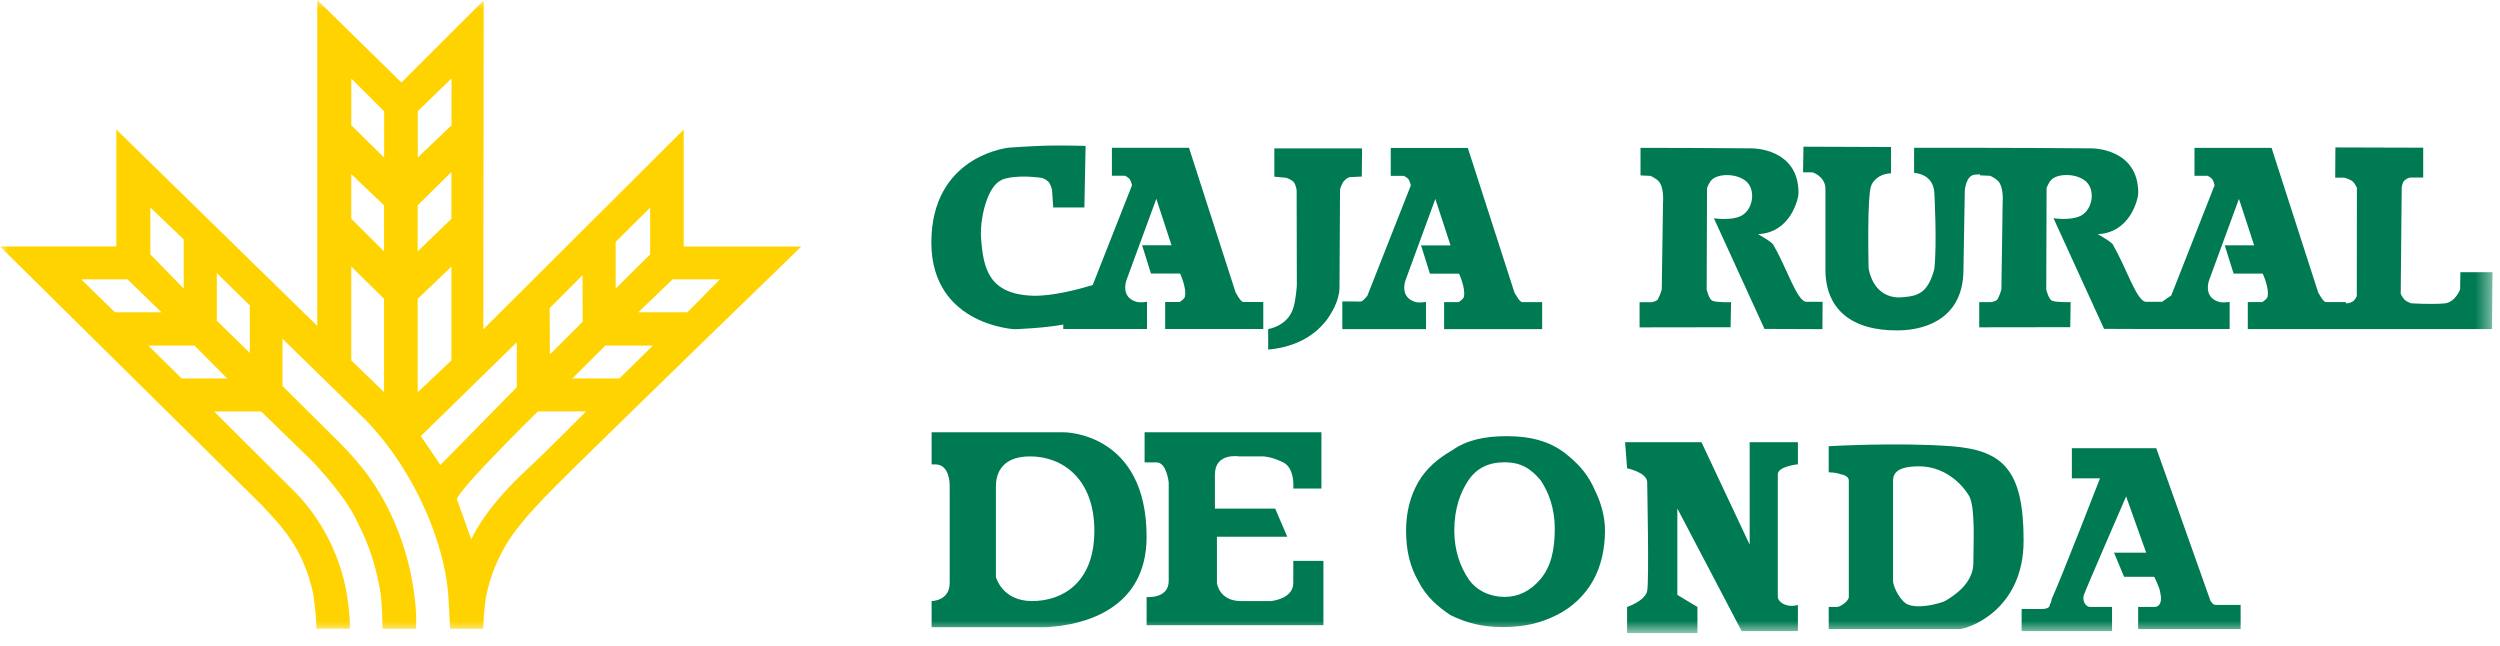
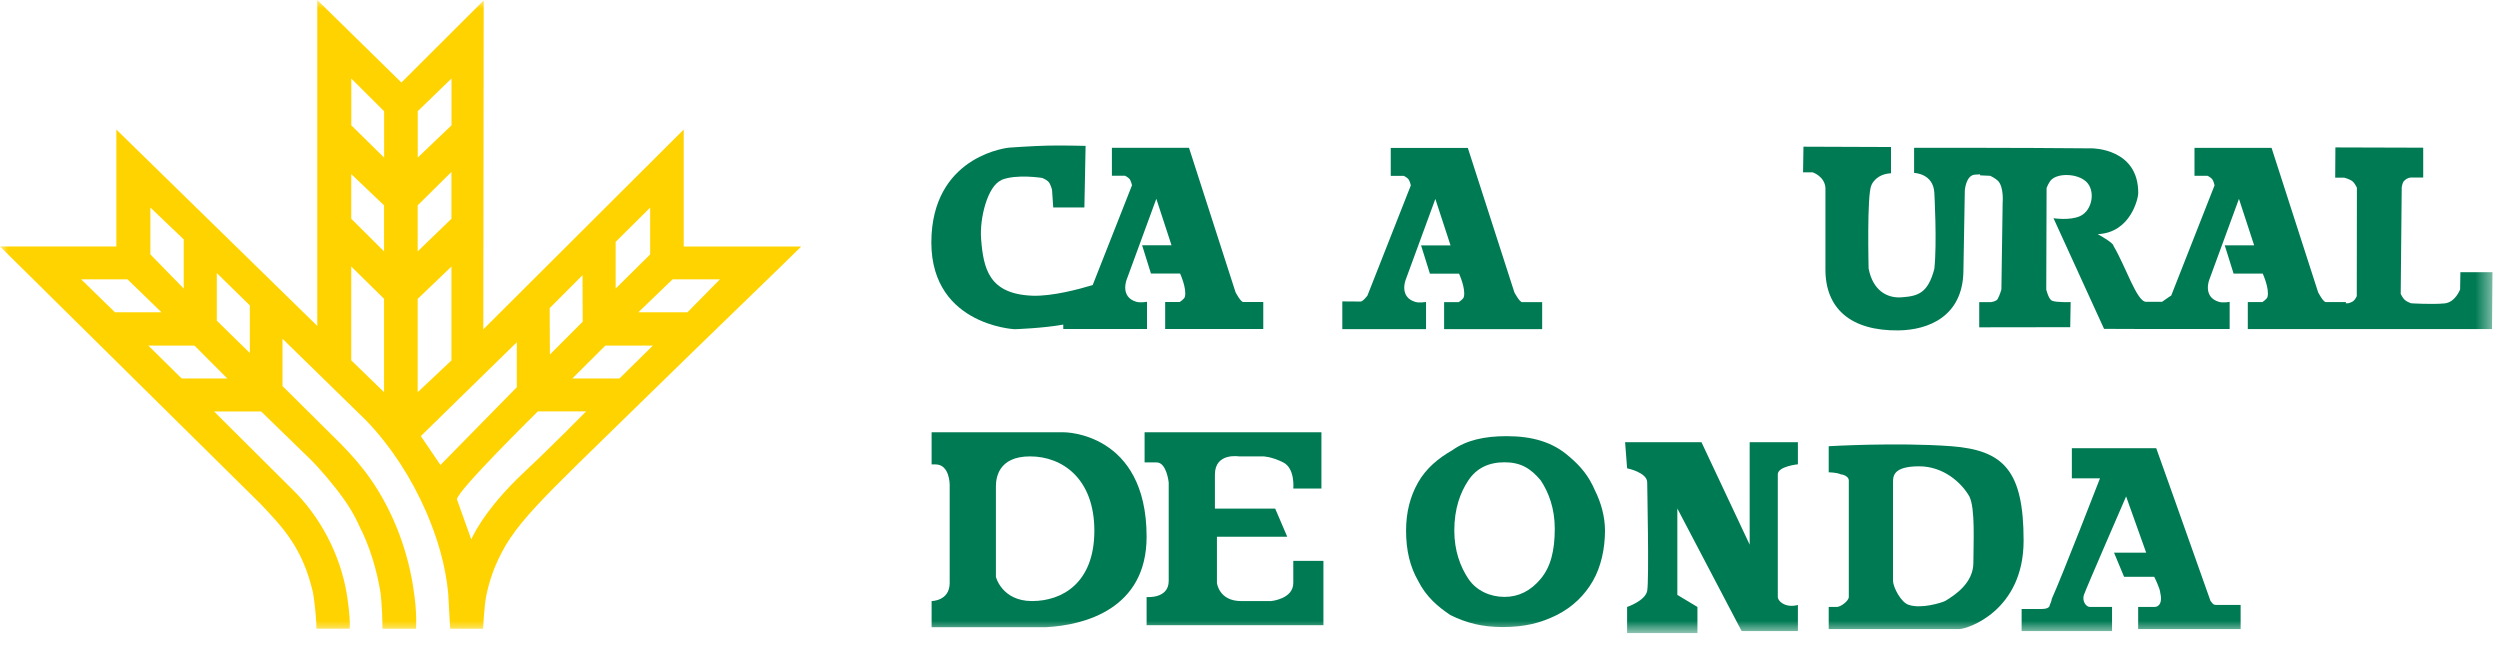
<svg xmlns="http://www.w3.org/2000/svg" width="151" height="39" viewBox="0 0 151 39" fill="none">
  <mask id="mask0_61_1091" style="mask-type:luminance" maskUnits="userSpaceOnUse" x="0" y="0" width="151" height="39">
    <path d="M150.541 0H0V38.238H150.541V0Z" fill="white" />
  </mask>
  <g mask="url(#mask0_61_1091)">
-     <path d="M80.02 19.471C80.421 18.969 80.902 18.14 80.906 17.379L80.938 11.441C80.938 11.441 81.027 11.101 81.173 10.939C81.278 10.822 81.355 10.765 81.501 10.7L82.253 10.664L82.269 8.965H76.97V10.672L77.682 10.737C77.682 10.737 78.009 10.842 78.143 11C78.272 11.153 78.317 11.485 78.317 11.485L78.329 17.242C78.329 17.242 78.276 18.099 78.111 18.617C77.763 19.714 76.597 19.875 76.597 19.875V21.109C76.597 21.109 78.746 21.049 80.008 19.471H80.02Z" fill="#007A53" />
    <path d="M82.18 18.213L81.076 18.205V19.88H86.132V18.237C86.132 18.237 85.732 18.31 85.489 18.237C84.494 17.946 84.899 16.91 84.899 16.91L86.695 12.015L87.613 14.823H85.833L86.367 16.53H88.127C88.127 16.53 88.548 17.444 88.414 17.942C88.378 18.075 88.107 18.249 88.107 18.249H87.225V19.88H93.147V18.249H91.938C91.776 18.249 91.469 17.659 91.469 17.659L88.657 8.937H84.001V10.623H84.793C84.793 10.623 84.98 10.716 85.061 10.814C85.158 10.927 85.214 11.198 85.214 11.198L82.593 17.853C82.593 17.853 82.326 18.217 82.172 18.217L82.18 18.213Z" fill="#007A53" />
    <path d="M60.48 10.87C61.391 10.494 62.952 10.749 62.952 10.749C62.952 10.749 63.207 10.85 63.32 10.971C63.466 11.125 63.543 11.465 63.543 11.465L63.615 12.529H65.497L65.57 8.811C65.57 8.811 64.182 8.775 63.292 8.795C62.378 8.815 60.954 8.916 60.954 8.916C60.954 8.916 56.572 9.321 56.269 14.135C55.925 19.633 61.281 19.884 61.281 19.884C61.281 19.884 62.976 19.831 64.222 19.605V19.872H69.279V18.229C69.279 18.229 68.875 18.298 68.636 18.229C67.641 17.938 68.045 16.902 68.045 16.902L69.842 12.007L70.76 14.815H68.984L69.518 16.522H71.278C71.278 16.522 71.698 17.436 71.565 17.934C71.528 18.067 71.257 18.241 71.257 18.241H70.376V19.872H76.302V18.241H75.093C74.931 18.241 74.627 17.651 74.627 17.651L71.816 8.928H67.159V10.615H67.952C67.952 10.615 68.138 10.708 68.219 10.806C68.316 10.919 68.373 11.19 68.373 11.19L65.998 17.218C65.141 17.477 63.543 17.901 62.37 17.861C59.728 17.764 59.4 16.23 59.258 14.43C59.161 13.18 59.651 11.226 60.484 10.882L60.48 10.87Z" fill="#007A53" />
-     <path d="M107.133 14.847C107.161 14.677 106.182 14.143 106.182 14.143C108.189 14.054 108.626 11.95 108.63 11.696C108.666 8.945 105.834 8.961 105.834 8.961L102.315 8.937L99.087 8.929V10.595L99.697 10.623C99.697 10.623 100.017 10.773 100.167 10.931C100.535 11.307 100.446 12.25 100.446 12.25L100.369 17.493C100.369 17.493 100.272 17.825 100.142 18.067C100.062 18.213 99.734 18.253 99.734 18.253H99.03V19.774L104.528 19.766L104.556 18.249C104.556 18.249 103.702 18.282 103.435 18.168C103.217 18.075 103.083 17.489 103.083 17.489L103.104 11.356C103.104 11.356 103.237 10.996 103.411 10.842C103.848 10.45 104.977 10.486 105.499 10.979C106.065 11.514 105.879 12.699 105.139 13.051C104.524 13.342 103.52 13.184 103.52 13.184L106.575 19.867L110.074 19.88L110.086 18.229H109.107C108.545 18.229 107.885 16.097 107.137 14.847H107.133Z" fill="#007A53" />
    <path d="M148.587 17.489C148.587 17.489 148.3 18.265 147.649 18.326C146.864 18.399 145.63 18.318 145.63 18.318C145.63 18.318 145.375 18.229 145.254 18.12C145.124 18.006 145.003 17.752 145.003 17.752L145.064 11.299C145.064 11.299 145.112 11.032 145.189 10.947C145.266 10.854 145.424 10.737 145.606 10.721H146.362V8.92L141.058 8.904L141.046 10.733H141.597C141.597 10.733 141.953 10.822 142.118 10.975C142.244 11.093 142.357 11.339 142.357 11.339L142.349 17.889C142.349 17.889 142.256 18.091 142.151 18.176C142.054 18.257 141.851 18.314 141.851 18.314L141.69 18.322V18.245H140.48C140.318 18.245 140.015 17.654 140.015 17.654L137.203 8.933H132.547V10.619H133.34C133.34 10.619 133.526 10.713 133.607 10.81C133.704 10.923 133.76 11.194 133.76 11.194L131.143 17.849C131.143 17.849 130.848 18.039 130.589 18.229H129.622C129.06 18.229 128.4 16.097 127.652 14.847C127.68 14.677 126.701 14.143 126.701 14.143C128.712 14.054 129.144 11.95 129.149 11.695C129.185 8.945 126.353 8.961 126.353 8.961L122.834 8.937L119.605 8.928H115.612V10.445C115.612 10.445 116.773 10.466 116.834 11.647C116.834 11.647 117.004 14.697 116.834 16.243C116.442 17.723 115.843 17.885 114.856 17.958C113.994 18.023 113.124 17.561 112.865 16.222C112.865 16.222 112.752 11.732 113.035 11.178C113.035 11.178 113.29 10.51 114.217 10.466V8.88L108.929 8.86L108.905 10.409H109.483C109.483 10.409 110.191 10.636 110.256 11.327C110.256 11.327 110.256 15.822 110.256 16.222C110.232 18.674 111.83 19.989 114.662 19.956C116.502 19.936 118.545 19.095 118.59 16.392L118.675 11.497C118.675 11.497 118.739 10.615 119.257 10.551L119.597 10.53V10.591L120.212 10.619C120.212 10.619 120.528 10.769 120.681 10.927C121.045 11.303 120.96 12.246 120.96 12.246L120.884 17.489C120.884 17.489 120.791 17.82 120.657 18.063C120.576 18.209 120.248 18.249 120.248 18.249H119.545V19.77L125.042 19.762L125.067 18.245C125.067 18.245 124.213 18.277 123.946 18.164C123.728 18.071 123.594 17.485 123.594 17.485L123.614 11.352C123.614 11.352 123.748 10.992 123.922 10.838C124.359 10.445 125.483 10.482 126.009 10.975C126.576 11.509 126.39 12.695 125.649 13.047C125.034 13.338 124.031 13.18 124.031 13.18L127.085 19.863L129.618 19.872H134.671V18.233C134.671 18.233 134.266 18.306 134.027 18.233C133.032 17.942 133.437 16.906 133.437 16.906L135.233 12.011L136.151 14.819H134.375L134.909 16.526H136.669C136.669 16.526 137.09 17.44 136.956 17.938C136.92 18.071 136.649 18.245 136.649 18.245H135.767V19.875H150.517L150.545 16.441H148.607L148.591 17.485L148.587 17.489Z" fill="#007A53" />
    <path d="M56.269 28.051H56.511C57.361 28.051 57.361 29.265 57.361 29.265V35.212C57.361 36.304 56.269 36.304 56.269 36.304V37.882H63.187C65.493 37.761 69.255 36.79 69.255 32.42C69.255 26.11 64.279 26.11 64.279 26.11H56.269V28.051ZM60.153 29.386C60.153 28.901 60.274 27.566 62.216 27.566C64.157 27.566 66.099 28.901 66.099 32.056C66.099 35.212 64.157 36.304 62.337 36.304C60.517 36.304 60.153 34.848 60.153 34.848V29.386Z" fill="#007A53" />
    <path d="M79.814 29.508V26.11H69.133V27.93H69.862C70.469 27.93 70.59 29.144 70.59 29.144V35.091C70.59 36.183 69.255 36.062 69.255 36.062V37.761H79.935V33.877H78.115V35.212C78.115 36.183 76.779 36.304 76.779 36.304H74.959C73.624 36.304 73.503 35.212 73.503 35.212V32.42H77.75L77.022 30.721H73.381V28.658C73.381 27.323 74.838 27.566 74.838 27.566H76.294C76.294 27.566 76.779 27.566 77.508 27.93C78.236 28.294 78.115 29.508 78.115 29.508H79.814Z" fill="#007A53" />
    <path d="M130.116 36.66H129.145V37.995H135.334V36.539H133.878C133.635 36.539 133.635 36.417 133.514 36.296C132.058 32.17 130.237 27.072 130.237 27.072H125.14V28.893H126.839C126.839 28.893 124.533 34.84 123.926 36.175C123.926 36.296 123.805 36.539 123.805 36.539C123.805 36.66 123.683 36.782 123.319 36.782H122.106V38.117H127.567V36.66H126.232C125.989 36.66 125.747 36.296 125.868 35.932C125.989 35.568 128.417 29.985 128.417 29.985L129.63 33.383H127.688L128.295 34.84H130.116C130.116 34.84 130.48 35.568 130.48 35.811C130.601 36.296 130.48 36.66 130.116 36.66Z" fill="#007A53" />
    <path d="M94.758 27.558C93.787 26.708 92.573 26.344 90.996 26.344C89.66 26.344 88.568 26.587 87.719 27.194C86.869 27.679 86.141 28.286 85.655 29.136C85.17 29.985 84.927 30.956 84.927 32.048C84.927 33.262 85.17 34.233 85.655 35.083C86.141 36.053 86.869 36.66 87.597 37.146C88.568 37.631 89.539 37.874 90.753 37.874C92.088 37.874 93.059 37.631 94.03 37.146C95.001 36.66 95.729 35.932 96.214 35.083C96.7 34.233 96.942 33.141 96.942 32.048C96.942 31.199 96.7 30.349 96.335 29.621C95.971 28.771 95.486 28.165 94.758 27.558ZM93.059 34.961C92.452 35.689 91.724 36.053 90.874 36.053C90.025 36.053 89.175 35.689 88.69 34.961C88.204 34.233 87.84 33.262 87.84 32.048C87.84 30.713 88.204 29.742 88.69 29.014C89.175 28.286 89.903 27.922 90.874 27.922C91.845 27.922 92.452 28.286 93.059 29.014C93.544 29.742 93.908 30.713 93.908 31.927C93.908 33.262 93.665 34.233 93.059 34.961Z" fill="#007A53" />
    <path d="M102.525 36.66L101.311 35.932V30.713L105.195 38.117H108.593V36.539C108.593 36.539 108.229 36.66 107.865 36.539C107.501 36.417 107.379 36.175 107.379 36.053V28.65C107.379 28.165 108.593 28.043 108.593 28.043V26.708H105.68V32.898L102.768 26.708H98.156L98.277 28.286C98.277 28.286 99.491 28.529 99.491 29.136C99.491 29.5 99.612 34.961 99.491 35.689C99.369 36.296 98.277 36.66 98.277 36.66V38.238H102.525V36.66Z" fill="#007A53" />
    <path d="M122.226 32.655C122.226 28.407 121.013 27.194 117.857 26.951C114.58 26.708 110.454 26.951 110.454 26.951V28.529C110.454 28.529 110.94 28.529 111.182 28.65C111.304 28.65 111.668 28.771 111.668 29.014V36.053C111.668 36.296 111.182 36.66 110.94 36.66H110.454V37.995H118.343C118.828 37.995 122.226 36.903 122.226 32.655ZM115.309 36.539C114.823 36.417 114.338 35.447 114.338 35.083V29.136C114.338 28.771 114.338 28.165 115.916 28.165C117.372 28.165 118.464 29.136 118.95 29.985C119.314 30.713 119.192 32.777 119.192 33.99C119.192 35.204 118.1 35.932 117.493 36.296C117.251 36.417 116.037 36.782 115.309 36.539Z" fill="#007A53" />
-     <path d="M19.163 19.685L7.027 7.824V14.887H0L15.761 30.459C17.068 31.85 18.273 33.064 18.905 35.794C18.905 35.794 19.091 36.854 19.115 37.971H21.126C21.166 37.178 20.939 35.839 20.939 35.839C20.555 33.541 19.362 31.187 17.59 29.492L12.929 24.852H15.773L18.727 27.724C19.256 28.238 20.126 29.249 20.753 30.123C21.38 31.001 21.672 31.709 21.672 31.709C22.339 32.995 22.76 34.419 22.986 35.815C22.986 35.815 23.096 36.684 23.104 37.975H25.127C25.187 36.911 25.009 35.827 25.009 35.827C24.702 33.436 23.791 30.932 22.343 28.877C21.801 28.108 21.202 27.441 20.567 26.793L17.064 23.318V20.462L22.145 25.426C23.646 27.004 24.855 28.881 25.741 30.916C26.429 32.505 26.923 34.188 27.072 35.851L27.19 37.975H29.176C29.176 37.975 29.253 36.543 29.37 35.981C29.516 35.289 29.662 34.836 29.88 34.278C30.948 31.701 32.307 30.568 39.055 23.97C43.072 20.041 47.535 15.753 48.392 14.892H41.296V7.824L29.192 19.892L29.216 0.024L24.245 4.984L19.163 0V19.685ZM27.267 13.213L25.228 15.183V12.403L27.267 10.385V13.213ZM27.267 16.097V21.769L25.228 23.69V18.051L27.267 16.101V16.097ZM23.197 15.183L21.215 13.213V10.514L23.197 12.403V15.183ZM9.082 12.537L11.097 14.459V17.428L9.082 15.365V12.537ZM7.699 16.87L9.75 18.86H6.942L4.899 16.87H7.699ZM10.975 22.861L8.961 20.875H11.748L13.73 22.861H10.971H10.975ZM13.095 19.366V16.494L15.09 18.447V21.32L13.095 19.37V19.366ZM21.215 21.769V16.097L23.197 18.047V23.686L21.215 21.765V21.769ZM26.603 28.084L25.418 26.34L31.215 20.672V23.387L26.603 28.084ZM31.709 28.472C29.144 30.855 28.468 32.594 28.464 32.578L27.598 30.159C27.614 29.637 32.489 24.847 32.489 24.847H35.402C35.402 24.847 33.181 27.101 31.704 28.472H31.709ZM37.409 22.861H34.565L36.563 20.875H39.431L37.413 22.861H37.409ZM43.485 16.87L41.523 18.86H38.558L40.625 16.87H43.485ZM39.27 12.541V15.365L37.186 17.428V14.608L39.27 12.541ZM35.184 16.623L35.196 19.427L33.214 21.413L33.201 18.609L35.184 16.623ZM27.271 4.745V7.569L25.232 9.515V6.715L27.271 4.741V4.745ZM21.219 4.745L23.201 6.72V9.519L21.219 7.569V4.745Z" fill="#FFD300" />
+     <path d="M19.163 19.685L7.027 7.824V14.887H0L15.761 30.459C17.068 31.85 18.273 33.064 18.905 35.794C18.905 35.794 19.091 36.854 19.115 37.971H21.126C21.166 37.178 20.939 35.839 20.939 35.839C20.555 33.541 19.362 31.187 17.59 29.492L12.929 24.852H15.773L18.727 27.724C19.256 28.238 20.126 29.249 20.753 30.123C21.38 31.001 21.672 31.709 21.672 31.709C22.339 32.995 22.76 34.419 22.986 35.815C22.986 35.815 23.096 36.684 23.104 37.975H25.127C25.187 36.911 25.009 35.827 25.009 35.827C24.702 33.436 23.791 30.932 22.343 28.877C21.801 28.108 21.202 27.441 20.567 26.793L17.064 23.318V20.462L22.145 25.426C23.646 27.004 24.855 28.881 25.741 30.916C26.429 32.505 26.923 34.188 27.072 35.851L27.19 37.975H29.176C29.176 37.975 29.253 36.543 29.37 35.981C29.516 35.289 29.662 34.836 29.88 34.278C30.948 31.701 32.307 30.568 39.055 23.97C43.072 20.041 47.535 15.753 48.392 14.892H41.296V7.824L29.192 19.892L29.216 0.024L24.245 4.984L19.163 0V19.685ZM27.267 13.213L25.228 15.183V12.403L27.267 10.385V13.213ZM27.267 16.097V21.769L25.228 23.69V18.051L27.267 16.101V16.097ZM23.197 15.183L21.215 13.213V10.514L23.197 12.403V15.183ZM9.082 12.537L11.097 14.459V17.428L9.082 15.365V12.537ZM7.699 16.87L9.75 18.86H6.942L4.899 16.87H7.699ZM10.975 22.861L8.961 20.875H11.748L13.73 22.861H10.971H10.975ZM13.095 19.366V16.494L15.09 18.447V21.32L13.095 19.37V19.366ZM21.215 21.769V16.097L23.197 18.047V23.686L21.215 21.765V21.769ZM26.603 28.084L25.418 26.34L31.215 20.672V23.387L26.603 28.084ZM31.709 28.472C29.144 30.855 28.468 32.594 28.464 32.578L27.598 30.159C27.614 29.637 32.489 24.847 32.489 24.847H35.402C35.402 24.847 33.181 27.101 31.704 28.472H31.709ZM37.409 22.861H34.565L36.563 20.875H39.431L37.413 22.861H37.409ZM43.485 16.87L41.523 18.86H38.558L40.625 16.87H43.485ZM39.27 12.541V15.365L37.186 17.428V14.608L39.27 12.541ZM35.184 16.623L35.196 19.427L33.214 21.413L33.201 18.609ZM27.271 4.745V7.569L25.232 9.515V6.715L27.271 4.741V4.745ZM21.219 4.745L23.201 6.72V9.519L21.219 7.569V4.745Z" fill="#FFD300" />
  </g>
</svg>